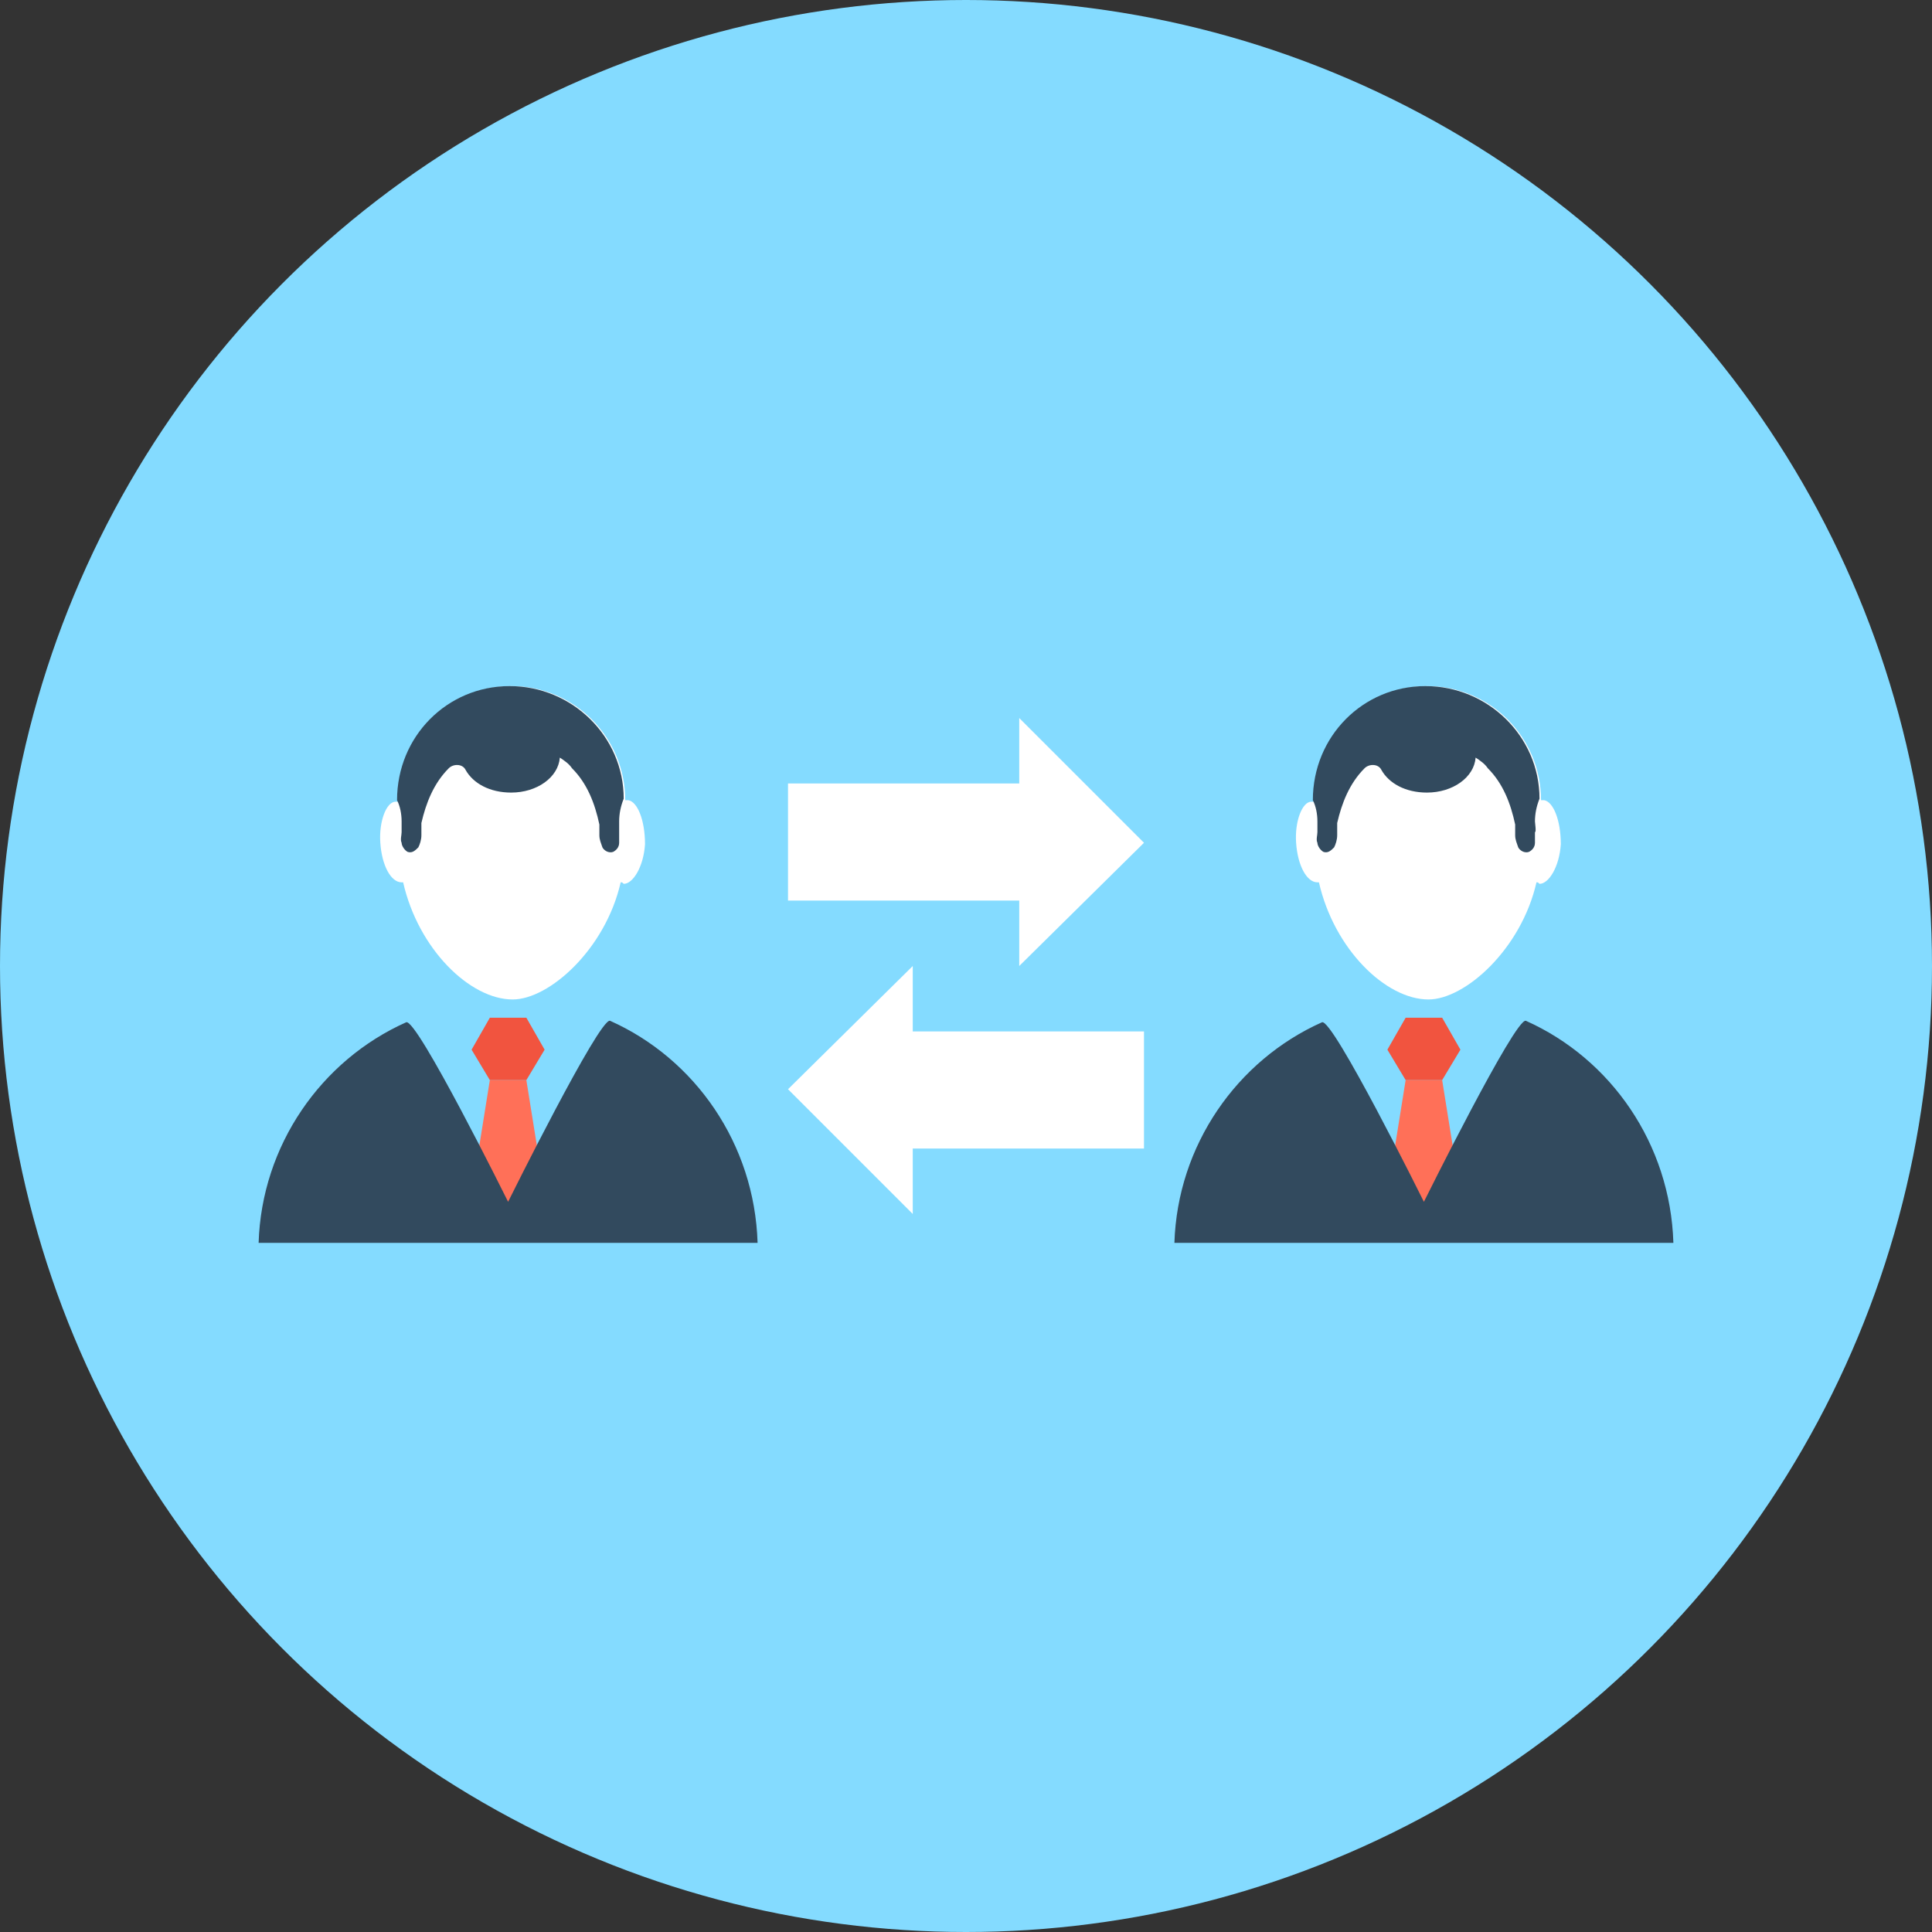
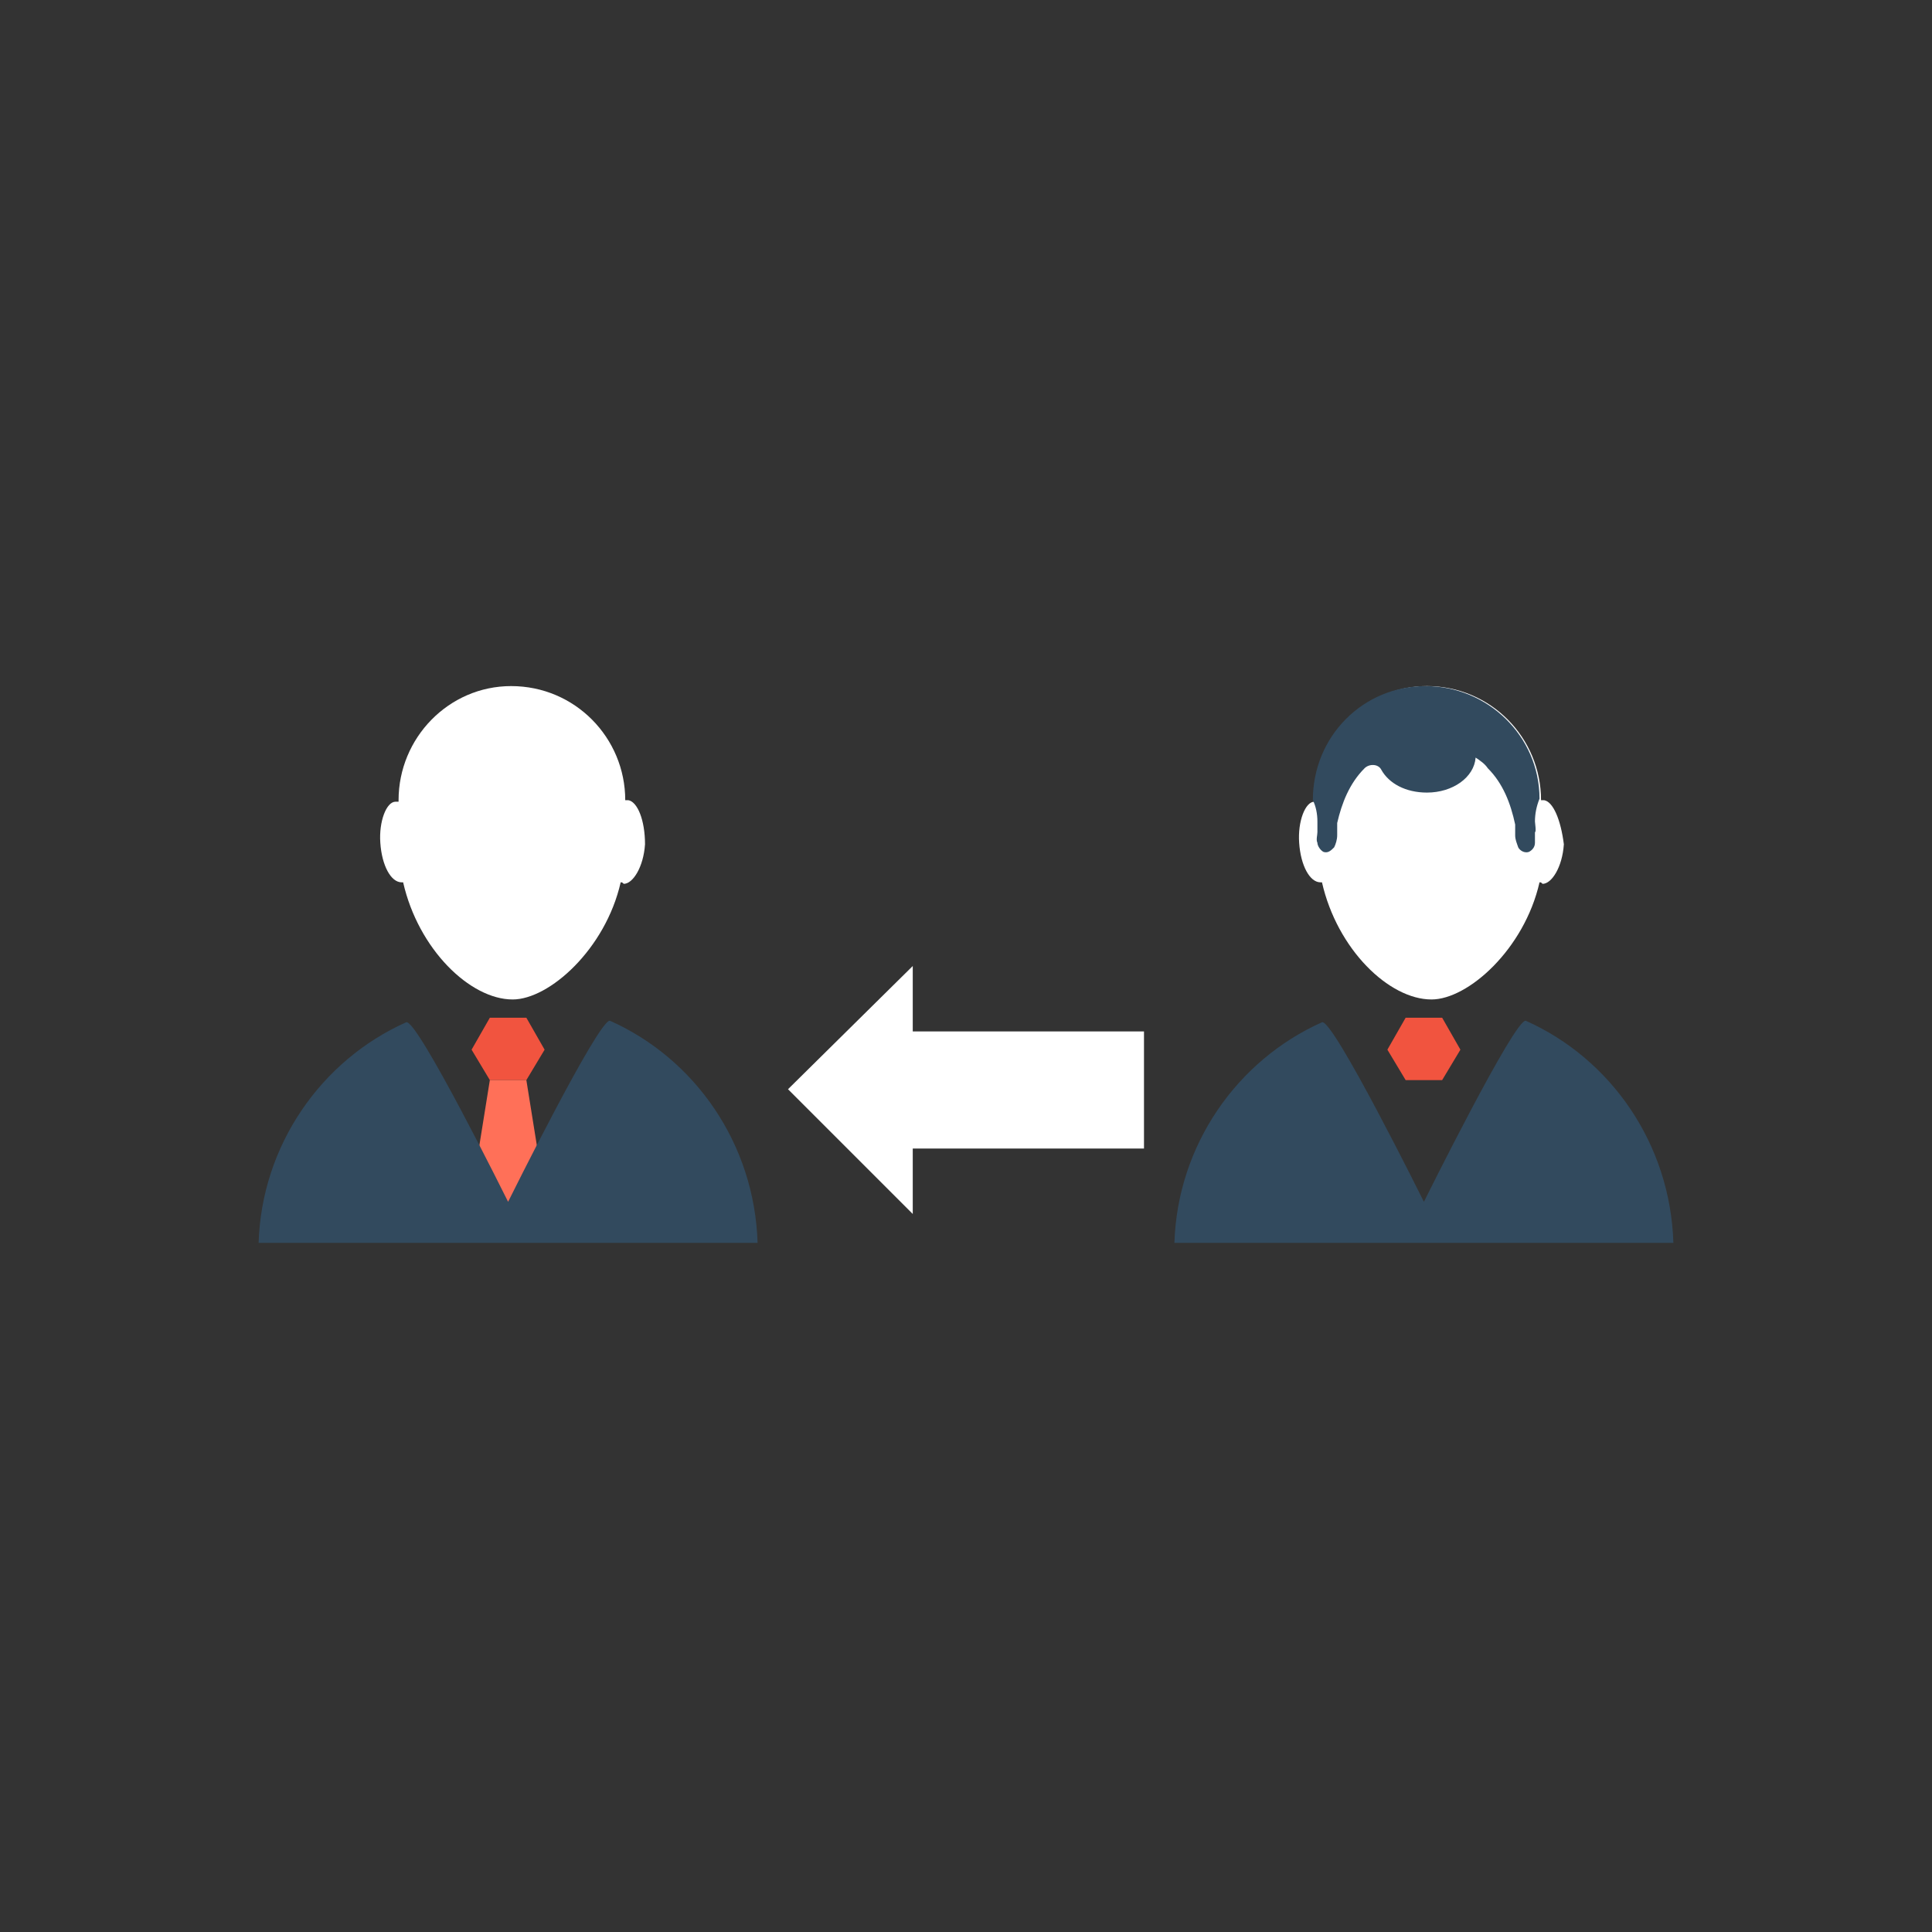
<svg xmlns="http://www.w3.org/2000/svg" version="1.1" id="Layer_1" x="0px" y="0px" viewBox="0 0 508 508" style="enable-background:new 0 0 508 508;" xml:space="preserve">
  <rect x="0" y="0" width="508" height="508" fill="#333333" stroke="none" />
  <style type="text/css">
	.st0{fill:#84DBFF;}
	.st1{fill:#FFFFFF;}
	.st2{fill:#F1543F;}
	.st3{fill:#FF7058;}
	.st4{fill:#324A5E;}
</style>
-   <circle class="st0" cx="254" cy="254" r="254" />
  <path class="st1" d="M358,140.8v0.4V140.8z" />
  <polygon class="st2" points="128.8,284 124,276 128.8,267.6 138.4,267.6 143.2,276 138.4,284 " />
  <path class="st1" d="M165.2,210.4c-0.4,0-0.4,0-0.8,0l0,0c0-16.4-13.2-30-30-30l0,0l0,0l0,0c-16.4,0-29.6,13.6-29.6,30  c0,0,0,0,0,0.4c-0.4,0-0.8,0-0.8,0c-2.4,0-4.4,5.2-4,10.8c0.4,6,2.8,10.4,5.6,10.4h0.4c4,17.6,17.6,30.8,28.8,30.8  c9.6,0,24.4-13.2,28.4-30.8c0.4,0,0.4,0,0.8,0.4c2.4,0,5.2-4.4,5.6-10.4C169.6,215.6,167.6,210.8,165.2,210.4z" />
  <polygon class="st3" points="143.6,316.4 123.6,316.4 128.8,284 138.4,284 " />
  <g>
    <path class="st4" d="M133.6,316c0,0-24-48.4-26.8-47.2c-22.4,10-38,32.4-38.8,58h131.2c-0.8-26-16.4-48.4-38.8-58.4   C157.6,267.6,133.6,316,133.6,316z" />
-     <path class="st4" d="M162.8,216c0-2,0.4-4,1.2-6c0-16.4-13.6-29.6-30-29.6l0,0l0,0l0,0c-16.4,0-29.6,13.2-29.6,30   c0.8,1.6,1.2,3.6,1.2,5.6c0,0.4,0,2.8,0,2.8c0,0.8-0.4,2,0,2.8c0,0.8,0.8,2,1.6,2.4c1.2,0.4,2-0.4,2.8-1.2c0.4-0.8,0.8-2,0.8-3.2   c0-0.4,0-2.8,0-3.2c1.2-5.2,3.2-10.4,7.2-14.4l0,0c1.2-1.2,3.6-1.2,4.4,0.4c2,3.6,6.4,6,12,6c6.8,0,12.4-4,12.8-9.2   c1.2,0.8,2.4,1.6,3.2,2.8c4,4,6,9.2,7.2,14.8c0,0,0,2.4,0,2.8c0,1.2,0.4,2,0.8,3.2c0.4,0.8,1.6,1.6,2.8,1.2   c0.8-0.4,1.6-1.2,1.6-2.4c0-0.8,0-2,0-2.8C162.8,218.8,162.8,216.4,162.8,216z" />
  </g>
  <polygon class="st2" points="369.6,284 364.8,276 369.6,267.6 379.2,267.6 384,276 379.2,284 " />
-   <path class="st1" d="M406,210.4c-0.4,0-0.4,0-0.8,0l0,0c0-16.4-13.2-30-30-30l0,0l0,0l0,0c-16.4,0-29.6,13.6-29.6,30c0,0,0,0,0,0.4  c-0.4,0-0.8,0-0.8,0c-2.4,0-4.4,5.2-4,10.8c0.4,6,2.8,10.4,5.6,10.4h0.4c4,17.6,17.6,30.8,28.8,30.8c9.6,0,24.4-13.2,28.4-30.8  c0.4,0,0.4,0,0.8,0.4c2.4,0,5.2-4.4,5.6-10.4C410.4,215.6,408.4,210.8,406,210.4z" />
-   <polygon class="st3" points="384.4,316.4 364.4,316.4 369.6,284 379.2,284 " />
+   <path class="st1" d="M406,210.4c-0.4,0-0.4,0-0.8,0l0,0c0-16.4-13.2-30-30-30l0,0l0,0l0,0c-16.4,0-29.6,13.6-29.6,30c0,0,0,0,0,0.4  c-2.4,0-4.4,5.2-4,10.8c0.4,6,2.8,10.4,5.6,10.4h0.4c4,17.6,17.6,30.8,28.8,30.8c9.6,0,24.4-13.2,28.4-30.8  c0.4,0,0.4,0,0.8,0.4c2.4,0,5.2-4.4,5.6-10.4C410.4,215.6,408.4,210.8,406,210.4z" />
  <g>
    <path class="st4" d="M374.4,316c0,0-24-48.4-26.8-47.2c-22.4,10-38,32.4-38.8,58H440c-0.8-26-16.4-48.4-38.8-58.4   C398.4,267.6,374.4,316,374.4,316z" />
    <path class="st4" d="M403.6,216c0-2,0.4-4,1.2-6c0-16.4-13.6-29.6-30-29.6l0,0l0,0l0,0c-16.4,0-29.6,13.2-29.6,30   c0.8,1.6,1.2,3.6,1.2,5.6c0,0.4,0,2.8,0,2.8c0,0.8-0.4,2,0,2.8c0,0.8,0.8,2,1.6,2.4c1.2,0.4,2-0.4,2.8-1.2c0.4-0.8,0.8-2,0.8-3.2   c0-0.4,0-2.8,0-3.2c1.2-5.2,3.2-10.4,7.2-14.4l0,0c1.2-1.2,3.6-1.2,4.4,0.4c2,3.6,6.4,6,12,6c6.8,0,12.4-4,12.8-9.2   c1.2,0.8,2.4,1.6,3.2,2.8c4,4,6,9.2,7.2,14.8c0,0,0,2.4,0,2.8c0,1.2,0.4,2,0.8,3.2c0.4,0.8,1.6,1.6,2.8,1.2   c0.8-0.4,1.6-1.2,1.6-2.4c0-0.8,0-2,0-2.8C404,218.8,403.6,216.4,403.6,216z" />
  </g>
  <g>
-     <polygon class="st1" points="300.8,221.6 268,188.8 268,206 207.2,206 207.2,236.8 268,236.8 268,254  " />
    <polygon class="st1" points="207.2,286.4 240,319.2 240,302 300.8,302 300.8,271.2 240,271.2 240,254  " />
  </g>
</svg>